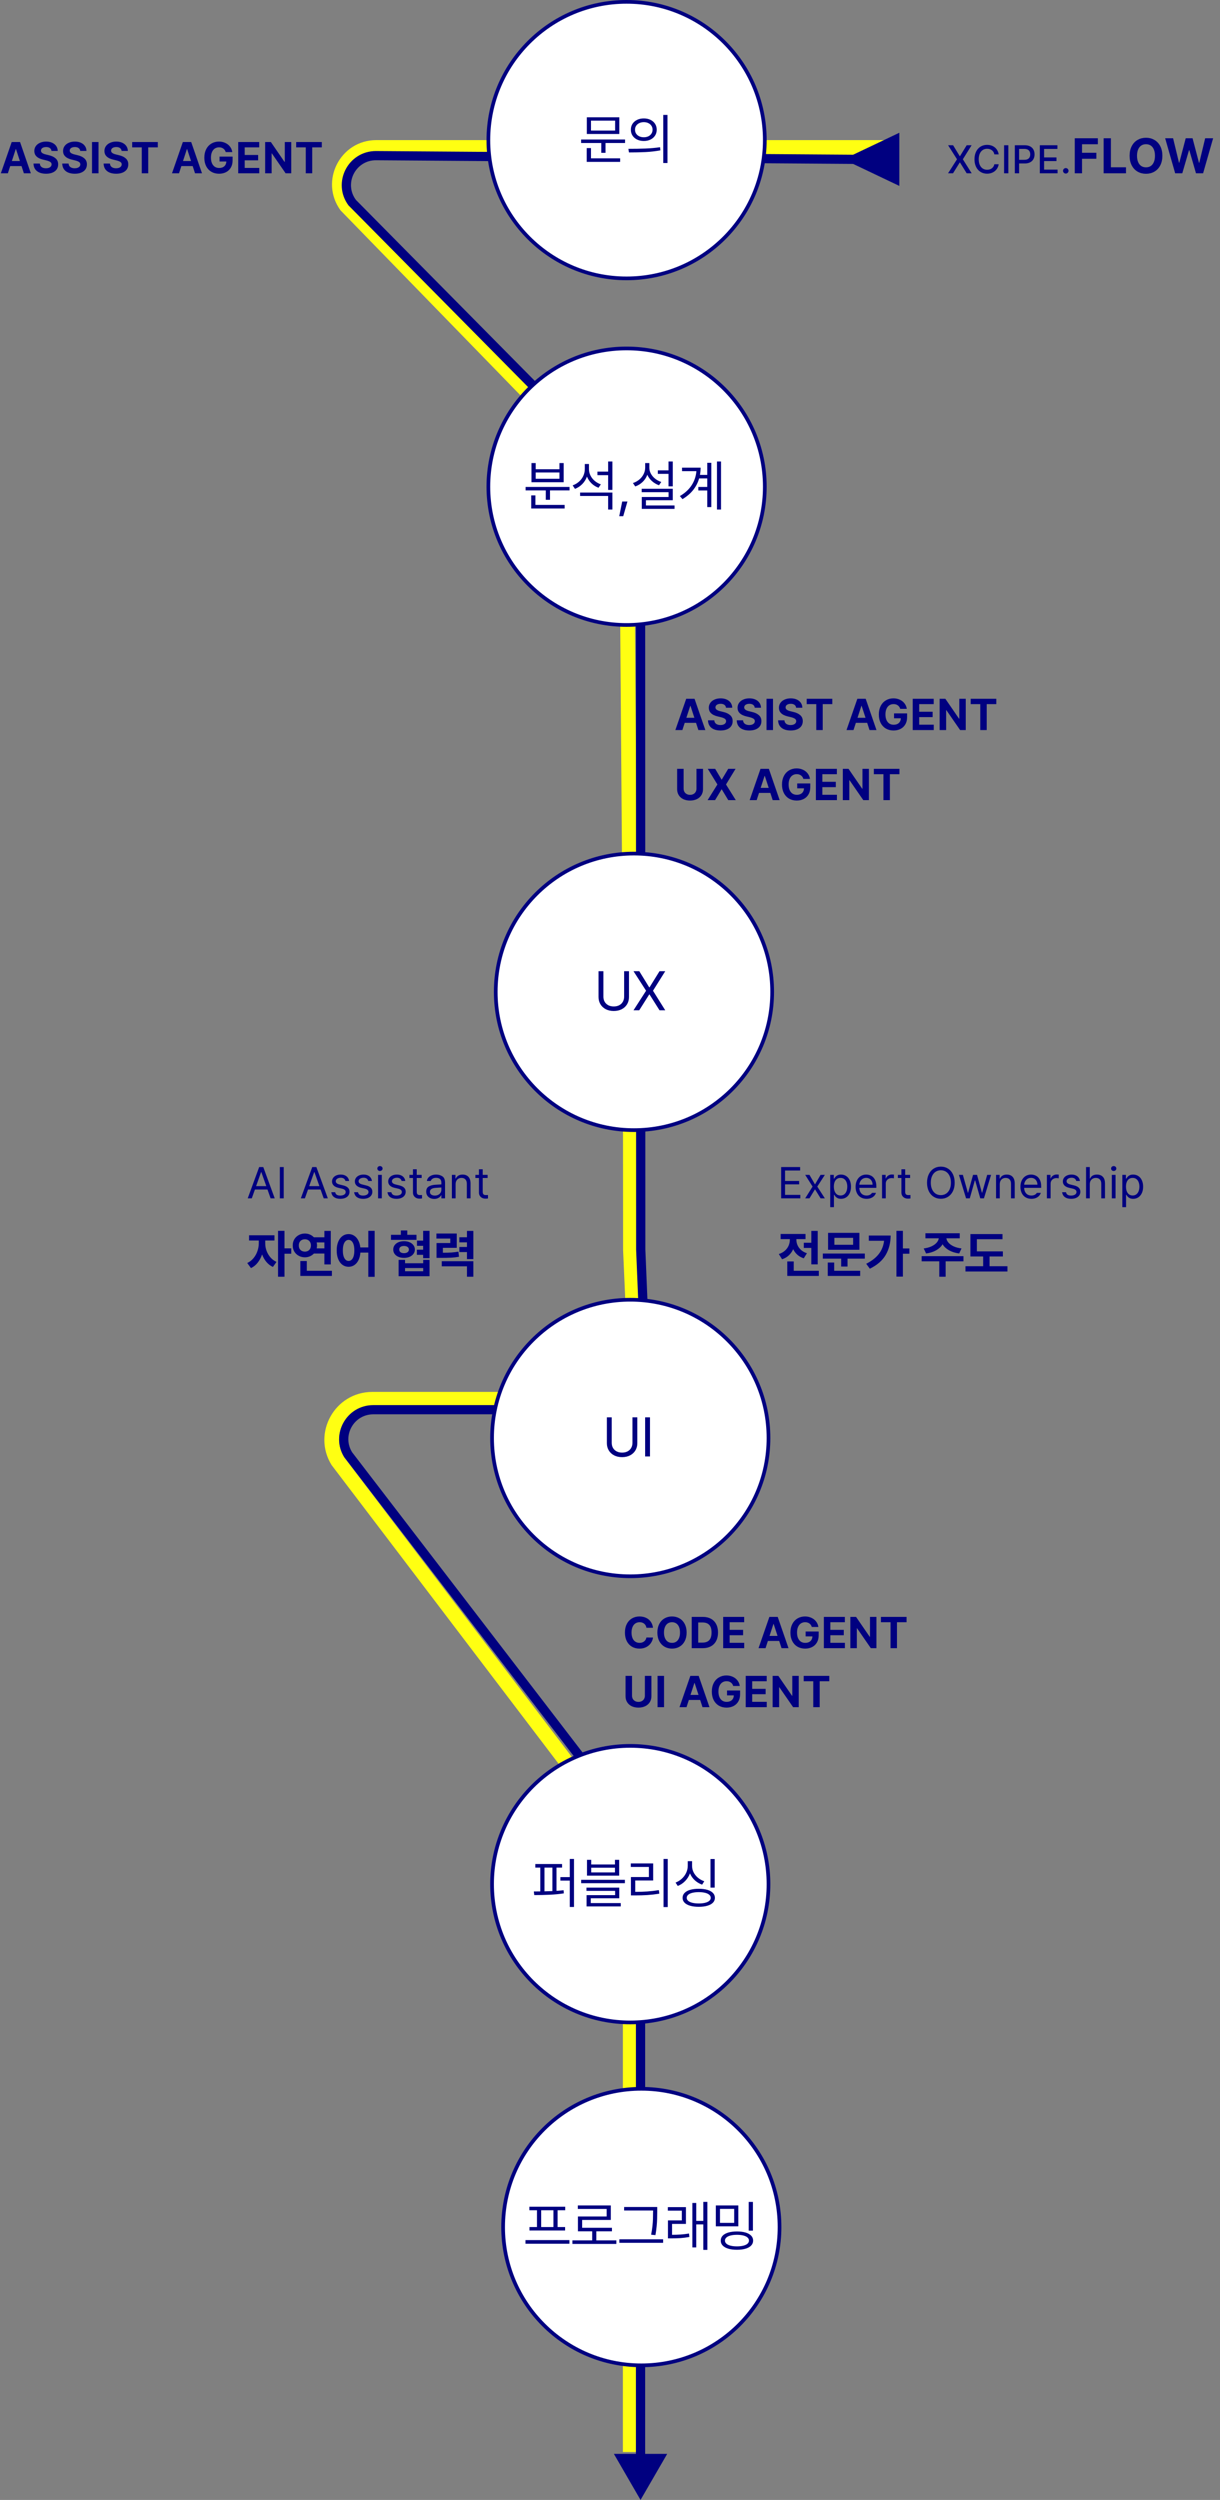
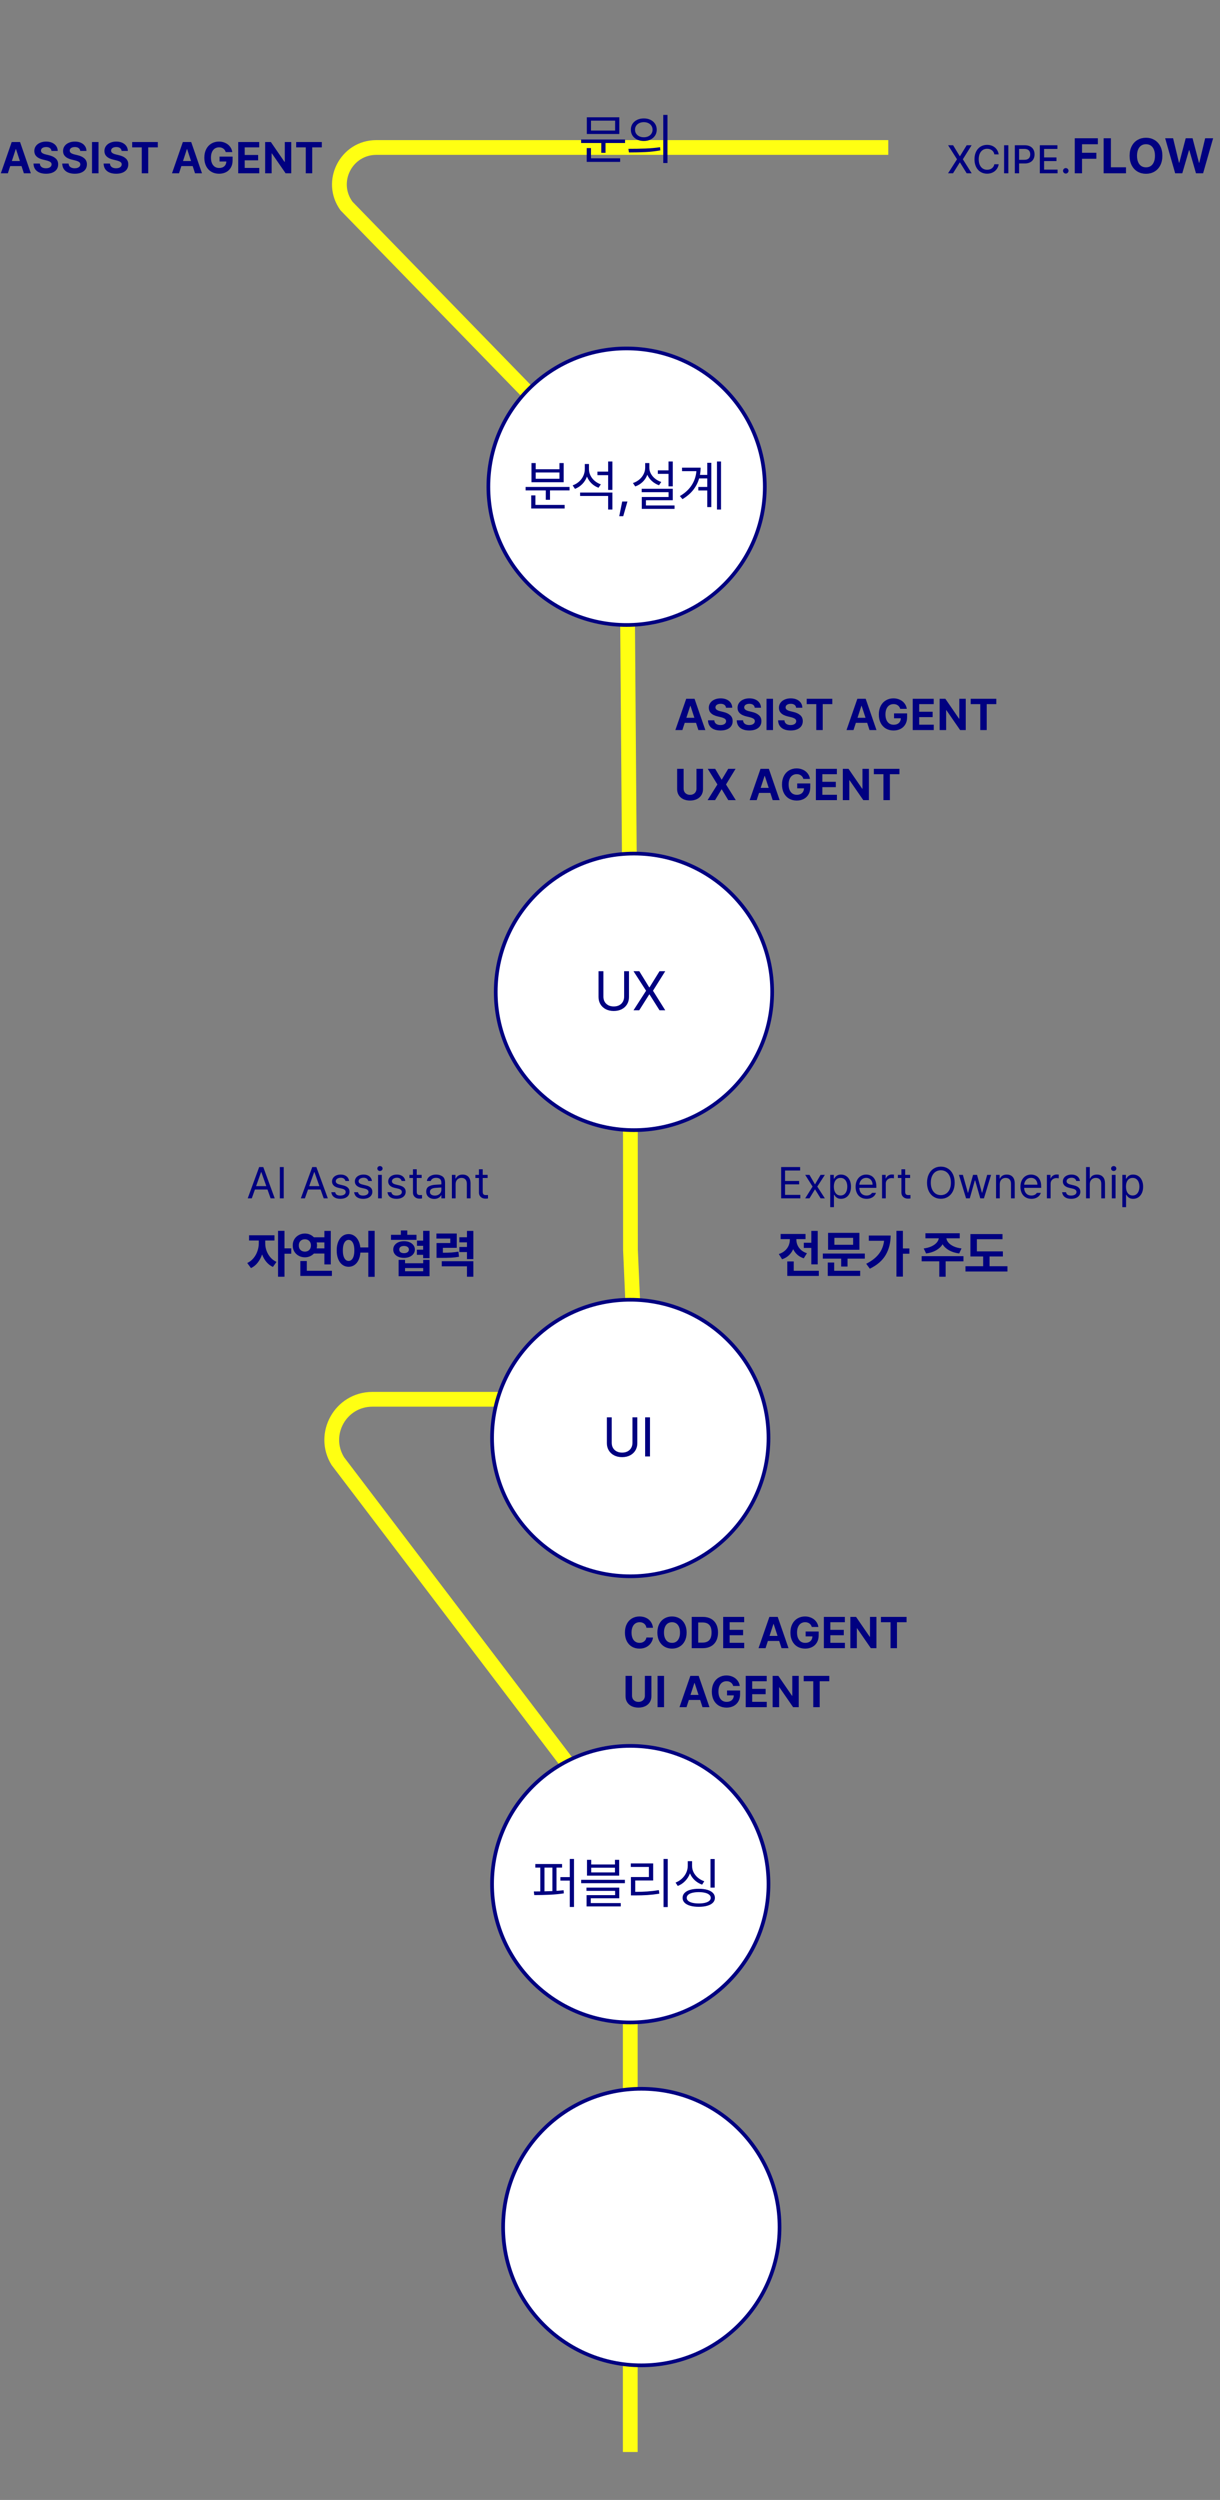
<svg xmlns="http://www.w3.org/2000/svg" width="331" height="678" viewBox="0 0 331 678" fill="none">
  <rect x="0" y="0" width="331" height="678" fill="#808080" stroke="none" />
  <path d="M102.099 38C92.3 38 86.632 49.109 92.383 57.043L166.886 133.612C167.615 134.618 168.014 135.826 168.028 137.068L168.999 265.316L169.053 339.045L169.055 339.088L170.472 371.235C170.623 374.649 167.895 377.5 164.478 377.5L101.021 377.5C90.843 377.5 84.612 388.668 89.959 397.329L168.105 500.119C168.69 501.066 168.999 502.157 168.999 503.271L168.999 665L172.999 665L172.999 503.271C172.999 501.415 172.483 499.596 171.508 498.018L93.363 395.228C89.661 389.231 93.974 381.5 101.021 381.5L164.478 381.5C170.174 381.5 174.719 376.75 174.468 371.06L173.052 338.955L172.999 265.272L172.027 137.023C172.004 134.953 171.34 132.941 170.124 131.265L95.623 54.695C91.788 49.406 95.567 42 102.099 42L240.999 42L240.999 38L102.099 38Z" fill="#FFFF12" />
-   <path d="M102.002 40.962C94.387 40.962 90.02 49.609 94.555 55.708L171.202 133.221C172.066 134.383 172.533 135.791 172.533 137.238L172.587 338.887L172.588 338.913L174.035 374.053C174.193 377.883 171.121 381.075 167.276 381.075L101.284 381.075C94.019 381.075 89.578 389.029 93.405 395.186L171.518 496.912C172.182 497.979 172.533 499.21 172.533 500.466L172.533 665.511L166.554 665.511L173.786 678L181.018 665.511L175.039 665.511L175.039 500.466C175.039 498.745 174.557 497.059 173.648 495.597L95.535 393.87C92.742 389.378 95.983 383.573 101.284 383.573L167.276 383.573C172.545 383.573 176.755 379.2 176.539 373.951L175.091 338.834L175.039 137.238C175.039 135.255 174.4 133.325 173.215 131.733L96.568 54.221C93.259 49.77 96.445 43.459 102.002 43.459L231.473 44.459L244 50.421L244 36L231.473 41.962L102.002 40.962Z" fill="#000080" />
-   <circle cx="170" cy="38" r="37.5" fill="white" stroke="#000080" />
  <path d="M169.585 38.781H164.282V41.447H163.14V38.781H157.661V37.829H169.585V38.781ZM168.032 36.335H159.214V31.809H168.032V36.335ZM160.342 35.412H166.89V32.717H160.342V35.412ZM168.252 43.908H159.185V40.158H160.342V42.941H168.252V43.908ZM174.678 32.116C175.356 32.116 175.959 32.246 176.487 32.504C177.019 32.763 177.434 33.124 177.732 33.588C178.03 34.052 178.179 34.582 178.179 35.178C178.179 35.773 178.03 36.303 177.732 36.767C177.434 37.231 177.019 37.592 176.487 37.851C175.959 38.11 175.356 38.239 174.678 38.239C173.999 38.239 173.391 38.11 172.854 37.851C172.322 37.592 171.904 37.231 171.601 36.767C171.304 36.303 171.157 35.773 171.162 35.178C171.157 34.582 171.304 34.052 171.601 33.588C171.904 33.124 172.322 32.763 172.854 32.504C173.391 32.246 173.999 32.116 174.678 32.116ZM174.678 33.127C174.219 33.127 173.806 33.215 173.44 33.391C173.078 33.562 172.795 33.803 172.59 34.116C172.385 34.423 172.285 34.777 172.29 35.178C172.285 35.578 172.385 35.935 172.59 36.247C172.795 36.555 173.078 36.796 173.44 36.972C173.806 37.143 174.219 37.228 174.678 37.228C175.132 37.228 175.539 37.143 175.901 36.972C176.262 36.796 176.543 36.555 176.743 36.247C176.948 35.935 177.051 35.578 177.051 35.178C177.051 34.777 176.948 34.423 176.743 34.116C176.543 33.803 176.262 33.562 175.901 33.391C175.539 33.215 175.132 33.127 174.678 33.127ZM181.094 44.216H179.951V31.164H181.094V44.216ZM170.488 40.363C172.178 40.363 173.713 40.336 175.095 40.283C176.482 40.229 177.812 40.109 179.087 39.924L179.175 40.773C177.866 41.018 176.531 41.174 175.168 41.242C173.811 41.31 172.304 41.345 170.649 41.345L170.488 40.363Z" fill="#000080" />
  <circle cx="170" cy="132" r="37.5" fill="white" stroke="#000080" />
  <path d="M154.525 133.001H149.222V135.55H148.08V133.001H142.601V132.063H154.525V133.001ZM153.192 137.908H144.125V134.349H145.267V136.941H153.192V137.908ZM145.341 127.259H151.786V125.589H152.929V130.789H144.198V125.589H145.341V127.259ZM151.786 129.852V128.138H145.341V129.852H151.786ZM159.793 127.259C159.793 127.85 159.93 128.421 160.204 128.973C160.477 129.52 160.858 130 161.346 130.416C161.834 130.831 162.391 131.146 163.016 131.36L162.386 132.283C161.663 132.02 161.029 131.624 160.482 131.097C159.94 130.564 159.53 129.949 159.251 129.251C158.978 130.018 158.558 130.691 157.992 131.272C157.43 131.849 156.766 132.288 155.999 132.591L155.37 131.639C156.024 131.404 156.598 131.067 157.091 130.628C157.589 130.188 157.975 129.676 158.248 129.09C158.521 128.499 158.661 127.874 158.665 127.215V125.838H159.793V127.259ZM166.151 138.187H164.994V134.51H157.391V133.587H166.151V138.187ZM166.151 132.869H164.994V128.87H162.093V127.903H164.994V125.164H166.151V132.869ZM169.09 140.003H168.006L168.812 136.019H170.232L169.09 140.003ZM182.532 131.902H181.375V128.519H178.474V127.566H181.375V125.164H182.532V131.902ZM182.532 135.667H175.252V137.088H183.015V138.011H174.124V134.788H181.389V133.484H174.094V132.562H182.532V135.667ZM176.174 126.819C176.17 127.381 176.304 127.92 176.577 128.438C176.851 128.956 177.234 129.412 177.727 129.808C178.22 130.203 178.782 130.506 179.412 130.716L178.796 131.609C178.074 131.351 177.437 130.975 176.885 130.481C176.333 129.988 175.913 129.415 175.625 128.76C175.352 129.498 174.932 130.142 174.365 130.694C173.799 131.241 173.128 131.653 172.351 131.932L171.721 131.009C172.371 130.794 172.944 130.479 173.442 130.064C173.945 129.644 174.336 129.156 174.614 128.599C174.898 128.038 175.042 127.444 175.046 126.819V125.589H176.174V126.819ZM195.622 138.187H194.524V125.164H195.622V138.187ZM192.986 137.527H191.887V133.016H189.47V132.063H191.887V129.749H189.682C189.36 130.887 188.825 131.929 188.078 132.876C187.331 133.824 186.36 134.656 185.163 135.374L184.46 134.539C185.852 133.719 186.916 132.737 187.654 131.595C188.396 130.447 188.825 129.178 188.943 127.786H185.046V126.834H190.085C190.085 127.503 190.027 128.157 189.909 128.797H191.887V125.516H192.986V137.527Z" fill="#000080" />
  <circle cx="172" cy="269" r="37.5" fill="white" stroke="#000080" />
  <path d="M170.651 263.395V270.411C170.651 271.134 170.48 271.783 170.138 272.359C169.797 272.931 169.313 273.38 168.688 273.707C168.063 274.029 167.341 274.19 166.52 274.19C165.7 274.19 164.977 274.029 164.352 273.707C163.727 273.38 163.244 272.931 162.902 272.359C162.56 271.783 162.389 271.134 162.389 270.411V263.395H163.708V270.309C163.708 270.821 163.82 271.278 164.045 271.678C164.274 272.079 164.601 272.394 165.026 272.623C165.451 272.848 165.949 272.96 166.52 272.96C167.096 272.96 167.594 272.848 168.014 272.623C168.439 272.394 168.764 272.079 168.988 271.678C169.218 271.278 169.333 270.821 169.333 270.309V263.395H170.651ZM176.139 267.774H176.227L178.937 263.395H180.49L177.164 268.697L180.49 274H178.937L176.227 269.708H176.139L173.429 274H171.876L175.289 268.697L171.876 263.395H173.444L176.139 267.774Z" fill="#000080" />
  <circle cx="171" cy="390" r="37.5" fill="white" stroke="#000080" />
  <path d="M172.912 384.395V391.411C172.912 392.134 172.741 392.783 172.4 393.359C172.058 393.931 171.574 394.38 170.949 394.707C170.324 395.029 169.602 395.19 168.781 395.19C167.961 395.19 167.238 395.029 166.613 394.707C165.988 394.38 165.505 393.931 165.163 393.359C164.821 392.783 164.651 392.134 164.651 391.411V384.395H165.969V391.309C165.969 391.821 166.081 392.278 166.306 392.678C166.535 393.079 166.863 393.394 167.287 393.623C167.712 393.848 168.21 393.96 168.781 393.96C169.358 393.96 169.856 393.848 170.276 393.623C170.7 393.394 171.025 393.079 171.25 392.678C171.479 392.278 171.594 391.821 171.594 391.309V384.395H172.912ZM176.349 395H175.031V384.395H176.349V395Z" fill="#000080" />
  <circle cx="171" cy="511" r="37.5" fill="white" stroke="#000080" />
  <path d="M152.496 506.508H150.987V512.814C151.597 512.775 152.237 512.719 152.906 512.646L152.979 513.495C151.783 513.681 150.508 513.805 149.156 513.869C147.803 513.932 146.402 513.964 144.952 513.964L144.835 512.982C145.176 512.982 145.762 512.978 146.592 512.968V506.508H145.245V505.541H152.496V506.508ZM155.733 517.187H154.59V510.038H152.042V509.086H154.59V504.164H155.733V517.187ZM147.72 512.946C148.516 512.931 149.234 512.907 149.874 512.873V506.508H147.72V512.946ZM160.401 505.658H166.846V504.398H167.988V508.69H159.258V504.398H160.401V505.658ZM166.846 507.812V506.537H160.401V507.812H166.846ZM169.541 510.741H157.676V509.818H169.541V510.741ZM168.018 514.828H160.283V516.132H168.413V517.04H159.141V513.979H166.89V512.821H159.112V511.942H168.018V514.828ZM181.167 517.216H180.024V504.164H181.167V517.216ZM177.212 510.009H172.348V513.085C173.515 513.085 174.599 513.051 175.6 512.982C176.606 512.914 177.661 512.792 178.764 512.616L178.882 513.583C177.754 513.764 176.675 513.888 175.644 513.957C174.614 514.02 173.486 514.052 172.261 514.052H171.177V509.071H176.054V506.332H171.147V505.38H177.212V510.009ZM193.906 511.942H192.763V504.179H193.906V511.942ZM189.584 512.25C190.483 512.25 191.262 512.348 191.921 512.543C192.58 512.738 193.085 513.021 193.437 513.393C193.788 513.759 193.964 514.198 193.964 514.711C193.964 515.219 193.788 515.653 193.437 516.015C193.085 516.381 192.58 516.659 191.921 516.85C191.262 517.045 190.483 517.143 189.584 517.143C188.681 517.143 187.897 517.045 187.233 516.85C186.574 516.659 186.069 516.381 185.717 516.015C185.366 515.653 185.19 515.219 185.19 514.711C185.19 514.198 185.366 513.759 185.717 513.393C186.069 513.021 186.574 512.738 187.233 512.543C187.897 512.348 188.681 512.25 189.584 512.25ZM189.584 513.158C188.911 513.163 188.327 513.227 187.834 513.349C187.346 513.471 186.97 513.649 186.706 513.883C186.447 514.113 186.318 514.389 186.318 514.711C186.318 515.023 186.45 515.294 186.713 515.524C186.977 515.753 187.353 515.929 187.841 516.051C188.334 516.173 188.915 516.234 189.584 516.234C190.248 516.234 190.825 516.173 191.313 516.051C191.801 515.929 192.177 515.753 192.441 515.524C192.704 515.294 192.836 515.023 192.836 514.711C192.836 514.389 192.704 514.113 192.441 513.883C192.182 513.649 191.808 513.471 191.32 513.349C190.832 513.227 190.253 513.163 189.584 513.158ZM187.768 506.024C187.763 506.64 187.9 507.226 188.178 507.782C188.461 508.339 188.854 508.83 189.357 509.254C189.86 509.674 190.434 509.994 191.079 510.214L190.493 511.137C189.731 510.863 189.064 510.463 188.493 509.936C187.922 509.403 187.49 508.781 187.197 508.068C186.913 508.849 186.481 509.54 185.9 510.141C185.324 510.736 184.653 511.186 183.886 511.488L183.286 510.565C183.93 510.321 184.501 509.97 184.999 509.511C185.502 509.047 185.893 508.515 186.171 507.914C186.454 507.309 186.596 506.679 186.596 506.024V504.765H187.768V506.024Z" fill="#000080" />
  <circle cx="174" cy="604" r="37.5" fill="white" stroke="#000080" />
-   <path d="M154.492 608.517H142.568V607.535H154.492V608.517ZM153.349 599.435H151.283V603.99H153.32V604.928H143.652V603.99H145.688V599.435H143.622V598.482H153.349V599.435ZM150.156 603.99V599.435H146.83V603.99H150.156ZM167.23 608.575H155.307V607.608H160.668V605.147H156.801V601.134H164.594V599.083H156.771V598.131H165.722V602.071H157.943V604.195H166.029V605.147H161.796V607.608H167.23V608.575ZM178.314 599.859C178.314 600.606 178.304 601.258 178.285 601.815C178.27 602.372 178.229 603.021 178.16 603.763C178.092 604.505 177.982 605.313 177.831 606.188L176.659 606.07C176.82 605.245 176.939 604.469 177.018 603.741C177.096 603.009 177.142 602.364 177.157 601.808C177.176 601.246 177.186 600.597 177.186 599.859V599.508H169.334V598.556H178.314V599.859ZM179.911 608.268H168.045V607.315H179.911V608.268ZM186.102 603.141H182.337V606.1C183.167 606.095 183.943 606.068 184.666 606.019C185.389 605.97 186.146 605.88 186.937 605.748L187.039 606.686C186.185 606.837 185.374 606.939 184.608 606.993C183.841 607.042 182.996 607.066 182.073 607.066H181.224V602.188H184.988V599.552H181.194V598.585H186.102V603.141ZM191.917 610.187H190.818V603.272H188.9V609.513H187.845V597.457H188.9V602.32H190.818V597.164H191.917V610.187ZM200.32 603.8H194.212V598.131H200.32V603.8ZM195.34 602.862H199.192V599.068H195.34V602.862ZM204.275 604.972H203.133V597.179H204.275V604.972ZM199.954 605.191C200.852 605.191 201.629 605.289 202.283 605.484C202.942 605.68 203.447 605.963 203.799 606.334C204.155 606.705 204.334 607.149 204.334 607.667C204.334 608.189 204.155 608.636 203.799 609.007C203.447 609.383 202.942 609.669 202.283 609.864C201.629 610.06 200.852 610.157 199.954 610.157C199.046 610.157 198.259 610.06 197.595 609.864C196.936 609.669 196.428 609.383 196.072 609.007C195.72 608.636 195.545 608.189 195.545 607.667C195.545 607.149 195.72 606.705 196.072 606.334C196.428 605.963 196.939 605.68 197.603 605.484C198.267 605.289 199.05 605.191 199.954 605.191ZM199.954 606.1C199.285 606.1 198.704 606.163 198.211 606.29C197.722 606.412 197.346 606.593 197.083 606.832C196.819 607.066 196.687 607.345 196.687 607.667C196.687 607.989 196.819 608.27 197.083 608.509C197.346 608.744 197.722 608.922 198.211 609.044C198.704 609.171 199.285 609.234 199.954 609.234C200.613 609.234 201.187 609.171 201.675 609.044C202.168 608.922 202.547 608.744 202.81 608.509C203.074 608.27 203.206 607.989 203.206 607.667C203.206 607.345 203.074 607.066 202.81 606.832C202.547 606.593 202.168 606.412 201.675 606.29C201.187 606.163 200.613 606.1 199.954 606.1Z" fill="#000080" />
  <path d="M258.586 39.394L260.393 42.356H260.456L262.274 39.394H263.608L261.234 43.197L263.629 47H262.274L260.456 44.069H260.393L258.565 47H257.221L259.647 43.197L257.231 39.394H258.586ZM269.79 41.873C269.607 40.891 268.792 40.345 267.826 40.35C266.513 40.345 265.541 41.353 265.536 43.197C265.541 45.051 266.518 46.049 267.826 46.044C268.782 46.049 269.591 45.514 269.79 44.542L270.957 44.552C270.715 46.054 269.491 47.105 267.815 47.105C265.835 47.105 264.391 45.629 264.391 43.197C264.391 40.765 265.846 39.289 267.815 39.289C269.423 39.289 270.699 40.24 270.957 41.873H269.79ZM273.577 39.394V47H272.422V39.394H273.577ZM275.337 47V39.394H278.047C279.818 39.394 280.684 40.455 280.684 41.863C280.684 43.265 279.812 44.332 278.047 44.332H276.493V47H275.337ZM276.493 43.344H277.932C279.051 43.349 279.518 42.719 279.518 41.863C279.518 41.001 279.051 40.387 277.932 40.381H276.493V43.344ZM282.118 47V39.394H286.888V40.392H283.274V42.693H286.636V43.68H283.274V46.002H286.93V47H282.118ZM289.162 47.074C288.752 47.068 288.411 46.737 288.416 46.328C288.411 45.918 288.752 45.582 289.162 45.582C289.566 45.582 289.903 45.918 289.908 46.328C289.903 46.737 289.566 47.068 289.162 47.074ZM291.596 37.492H297.86V39.121H293.566V41.432H297.453V43.06H293.566V47H291.596V37.492ZM299.429 37.492H301.399V45.372H305.496V47H299.429V37.492ZM315.365 42.246C315.365 43.253 315.172 44.126 314.787 44.866C314.402 45.601 313.872 46.164 313.198 46.553C312.528 46.939 311.771 47.131 310.926 47.131C310.077 47.131 309.315 46.937 308.641 46.547C307.967 46.157 307.438 45.595 307.052 44.859C306.667 44.12 306.475 43.249 306.475 42.246C306.475 41.239 306.667 40.368 307.052 39.633C307.438 38.893 307.967 38.331 308.641 37.945C309.315 37.556 310.077 37.361 310.926 37.361C311.771 37.361 312.528 37.556 313.198 37.945C313.872 38.331 314.402 38.893 314.787 39.633C315.172 40.368 315.365 41.239 315.365 42.246ZM313.356 42.246C313.356 41.577 313.255 41.007 313.054 40.539C312.857 40.071 312.577 39.716 312.213 39.475C311.85 39.23 311.421 39.108 310.926 39.108C310.432 39.108 310.001 39.23 309.633 39.475C309.269 39.716 308.987 40.073 308.786 40.546C308.584 41.014 308.484 41.581 308.484 42.246C308.484 42.912 308.584 43.481 308.786 43.953C308.987 44.422 309.269 44.779 309.633 45.024C310.001 45.264 310.432 45.385 310.926 45.385C311.421 45.385 311.85 45.264 312.213 45.024C312.577 44.779 312.857 44.422 313.054 43.953C313.255 43.485 313.356 42.916 313.356 42.246ZM316.12 37.492H318.273L319.876 44.137H319.954L321.701 37.492H323.553L325.299 44.15H325.378L326.98 37.492H329.134L326.415 47H324.485L322.673 40.723H322.594L320.769 47H318.838L316.12 37.492Z" fill="#000080" />
  <path d="M190.734 208.516V214.023C190.734 214.637 190.588 215.178 190.295 215.646C190.002 216.115 189.59 216.479 189.059 216.736C188.527 216.99 187.914 217.117 187.219 217.117C186.523 217.117 185.91 216.99 185.379 216.736C184.852 216.479 184.441 216.115 184.148 215.646C183.859 215.178 183.715 214.637 183.715 214.023V208.516H185.473V213.883C185.473 214.207 185.545 214.498 185.689 214.756C185.834 215.01 186.039 215.209 186.305 215.354C186.57 215.498 186.875 215.57 187.219 215.57C187.566 215.57 187.873 215.498 188.139 215.354C188.404 215.209 188.607 215.01 188.748 214.756C188.893 214.498 188.965 214.207 188.965 213.883V208.516H190.734ZM195.767 211.434H195.826L197.572 208.516H199.564L196.974 212.758L199.623 217H197.584L195.826 214.082H195.767L194.01 217H191.982L194.642 212.758L192.029 208.516H194.033L195.767 211.434ZM203.396 217L206.337 208.516H208.599L211.529 217H209.642L209.003 215.043H205.933L205.294 217H203.396ZM208.558 213.672L207.497 210.426H207.439L206.378 213.672H208.558ZM217.968 211.246C217.851 210.844 217.634 210.529 217.317 210.303C217.005 210.072 216.62 209.957 216.163 209.957C215.726 209.957 215.341 210.066 215.009 210.285C214.677 210.504 214.419 210.824 214.235 211.246C214.052 211.664 213.96 212.164 213.96 212.746C213.96 213.336 214.05 213.842 214.23 214.264C214.413 214.686 214.671 215.008 215.003 215.23C215.335 215.449 215.726 215.559 216.175 215.559C216.573 215.559 216.917 215.488 217.206 215.348C217.499 215.203 217.724 214.998 217.88 214.732C218.04 214.467 218.124 214.156 218.132 213.801H216.292V212.477H219.831V213.531C219.831 214.262 219.675 214.898 219.362 215.441C219.054 215.98 218.622 216.395 218.067 216.684C217.513 216.973 216.878 217.117 216.163 217.117C215.374 217.117 214.677 216.941 214.071 216.59C213.47 216.234 213.001 215.73 212.665 215.078C212.333 214.422 212.167 213.652 212.167 212.77C212.167 211.875 212.339 211.098 212.683 210.438C213.026 209.777 213.499 209.273 214.101 208.926C214.702 208.574 215.378 208.398 216.128 208.398C216.757 208.398 217.331 208.52 217.851 208.762C218.374 209 218.802 209.336 219.134 209.77C219.466 210.199 219.671 210.691 219.749 211.246H217.968ZM221.36 208.516H227.055V209.969H223.118V212.031H226.763V213.484H223.118V215.547H227.067V217H221.36V208.516ZM235.745 217H234.221L230.495 211.609H230.424V217H228.667V208.516H230.213L233.917 213.906H233.999V208.516H235.745V217ZM237.086 208.516H244.035V209.969H241.434V217H239.688V209.969H237.086V208.516Z" fill="#000080" />
  <path d="M183.234 198L186.176 189.516H188.438L191.367 198H189.48L188.842 196.043H185.771L185.133 198H183.234ZM188.396 194.672L187.336 191.426H187.277L186.217 194.672H188.396ZM196.974 191.941C196.939 191.605 196.793 191.344 196.535 191.156C196.277 190.969 195.935 190.875 195.51 190.875C195.217 190.875 194.965 190.918 194.754 191.004C194.547 191.086 194.388 191.201 194.279 191.35C194.17 191.498 194.115 191.668 194.115 191.859C194.115 192.133 194.238 192.352 194.484 192.516C194.73 192.68 195.06 192.809 195.474 192.902L196.236 193.09C197.021 193.266 197.64 193.557 198.094 193.963C198.551 194.365 198.779 194.902 198.779 195.574C198.779 196.094 198.648 196.545 198.386 196.928C198.125 197.307 197.748 197.6 197.256 197.807C196.763 198.014 196.177 198.117 195.498 198.117C194.81 198.117 194.213 198.012 193.705 197.801C193.201 197.59 192.808 197.279 192.527 196.869C192.25 196.455 192.103 195.949 192.088 195.352H193.799C193.826 195.77 193.99 196.09 194.291 196.312C194.595 196.531 194.99 196.641 195.474 196.641C195.779 196.641 196.047 196.596 196.277 196.506C196.508 196.416 196.685 196.291 196.81 196.131C196.935 195.971 196.998 195.785 196.998 195.574C196.998 195.301 196.879 195.084 196.64 194.924C196.406 194.764 196.041 194.621 195.545 194.496L194.619 194.273C193.08 193.895 192.31 193.125 192.31 191.965C192.31 191.457 192.447 191.01 192.72 190.623C192.998 190.232 193.381 189.932 193.869 189.721C194.357 189.506 194.908 189.398 195.521 189.398C196.138 189.398 196.683 189.506 197.156 189.721C197.629 189.936 197.996 190.236 198.258 190.623C198.519 191.006 198.654 191.445 198.662 191.941H196.974ZM204.773 191.941C204.738 191.605 204.591 191.344 204.334 191.156C204.076 190.969 203.734 190.875 203.308 190.875C203.015 190.875 202.763 190.918 202.552 191.004C202.345 191.086 202.187 191.201 202.078 191.35C201.968 191.498 201.914 191.668 201.914 191.859C201.914 192.133 202.037 192.352 202.283 192.516C202.529 192.68 202.859 192.809 203.273 192.902L204.035 193.09C204.82 193.266 205.439 193.557 205.892 193.963C206.349 194.365 206.578 194.902 206.578 195.574C206.578 196.094 206.447 196.545 206.185 196.928C205.923 197.307 205.546 197.6 205.054 197.807C204.562 198.014 203.976 198.117 203.296 198.117C202.609 198.117 202.011 198.012 201.503 197.801C201 197.59 200.607 197.279 200.326 196.869C200.048 196.455 199.902 195.949 199.886 195.352H201.597C201.625 195.77 201.789 196.09 202.089 196.312C202.394 196.531 202.789 196.641 203.273 196.641C203.578 196.641 203.845 196.596 204.076 196.506C204.306 196.416 204.484 196.291 204.609 196.131C204.734 195.971 204.796 195.785 204.796 195.574C204.796 195.301 204.677 195.084 204.439 194.924C204.205 194.764 203.839 194.621 203.343 194.496L202.417 194.273C200.878 193.895 200.109 193.125 200.109 191.965C200.109 191.457 200.246 191.01 200.519 190.623C200.796 190.232 201.179 189.932 201.667 189.721C202.156 189.506 202.707 189.398 203.32 189.398C203.937 189.398 204.482 189.506 204.955 189.721C205.427 189.936 205.794 190.236 206.056 190.623C206.318 191.006 206.453 191.445 206.46 191.941H204.773ZM209.724 198H207.966V189.516H209.724V198ZM215.999 191.941C215.964 191.605 215.817 191.344 215.56 191.156C215.302 190.969 214.96 190.875 214.534 190.875C214.241 190.875 213.989 190.918 213.778 191.004C213.571 191.086 213.413 191.201 213.304 191.35C213.194 191.498 213.14 191.668 213.14 191.859C213.14 192.133 213.263 192.352 213.509 192.516C213.755 192.68 214.085 192.809 214.499 192.902L215.261 193.09C216.046 193.266 216.665 193.557 217.118 193.963C217.575 194.365 217.804 194.902 217.804 195.574C217.804 196.094 217.673 196.545 217.411 196.928C217.149 197.307 216.772 197.6 216.28 197.807C215.788 198.014 215.202 198.117 214.522 198.117C213.835 198.117 213.237 198.012 212.73 197.801C212.226 197.59 211.833 197.279 211.552 196.869C211.274 196.455 211.128 195.949 211.112 195.352H212.823C212.851 195.77 213.015 196.09 213.315 196.312C213.62 196.531 214.015 196.641 214.499 196.641C214.804 196.641 215.071 196.596 215.302 196.506C215.532 196.416 215.71 196.291 215.835 196.131C215.96 195.971 216.022 195.785 216.022 195.574C216.022 195.301 215.903 195.084 215.665 194.924C215.431 194.764 215.065 194.621 214.569 194.496L213.644 194.273C212.105 193.895 211.335 193.125 211.335 191.965C211.335 191.457 211.472 191.01 211.745 190.623C212.022 190.232 212.405 189.932 212.894 189.721C213.382 189.506 213.933 189.398 214.546 189.398C215.163 189.398 215.708 189.506 216.181 189.721C216.653 189.936 217.021 190.236 217.282 190.623C217.544 191.006 217.679 191.445 217.687 191.941H215.999ZM218.864 189.516H225.813V190.969H223.212V198H221.466V190.969H218.864V189.516ZM229.668 198L232.61 189.516H234.871L237.801 198H235.914L235.276 196.043H232.205L231.567 198H229.668ZM234.83 194.672L233.77 191.426H233.711L232.651 194.672H234.83ZM244.24 192.246C244.123 191.844 243.906 191.529 243.59 191.303C243.277 191.072 242.893 190.957 242.436 190.957C241.998 190.957 241.613 191.066 241.281 191.285C240.949 191.504 240.691 191.824 240.508 192.246C240.324 192.664 240.232 193.164 240.232 193.746C240.232 194.336 240.322 194.842 240.502 195.264C240.686 195.686 240.943 196.008 241.275 196.23C241.607 196.449 241.998 196.559 242.447 196.559C242.846 196.559 243.19 196.488 243.479 196.348C243.772 196.203 243.996 195.998 244.152 195.732C244.313 195.467 244.397 195.156 244.404 194.801H242.565V193.477H246.104V194.531C246.104 195.262 245.947 195.898 245.635 196.441C245.326 196.98 244.895 197.395 244.34 197.684C243.785 197.973 243.15 198.117 242.436 198.117C241.647 198.117 240.949 197.941 240.344 197.59C239.742 197.234 239.274 196.73 238.938 196.078C238.606 195.422 238.44 194.652 238.44 193.77C238.44 192.875 238.611 192.098 238.955 191.438C239.299 190.777 239.772 190.273 240.373 189.926C240.975 189.574 241.65 189.398 242.4 189.398C243.029 189.398 243.604 189.52 244.123 189.762C244.647 190 245.074 190.336 245.406 190.77C245.738 191.199 245.943 191.691 246.022 192.246H244.24ZM247.633 189.516H253.328V190.969H249.39V193.031H253.035V194.484H249.39V196.547H253.34V198H247.633V189.516ZM262.017 198H260.494L256.767 192.609H256.697V198H254.939V189.516H256.486L260.189 194.906H260.271V189.516H262.017V198ZM263.359 189.516H270.308V190.969H267.706V198H265.96V190.969H263.359V189.516Z" fill="#000080" />
  <path d="M0.234 47L3.176 38.516H5.438L8.367 47H6.48L5.842 45.043H2.771L2.133 47H0.234ZM5.396 43.672L4.336 40.426H4.277L3.217 43.672H5.396ZM13.974 40.941C13.939 40.605 13.793 40.344 13.535 40.156C13.277 39.969 12.935 39.875 12.509 39.875C12.217 39.875 11.965 39.918 11.754 40.004C11.547 40.086 11.388 40.201 11.279 40.35C11.17 40.498 11.115 40.668 11.115 40.859C11.115 41.133 11.238 41.352 11.484 41.516C11.73 41.68 12.06 41.809 12.474 41.902L13.236 42.09C14.021 42.266 14.64 42.557 15.094 42.963C15.55 43.365 15.779 43.902 15.779 44.574C15.779 45.094 15.648 45.545 15.386 45.928C15.125 46.307 14.748 46.6 14.256 46.807C13.763 47.014 13.178 47.117 12.498 47.117C11.81 47.117 11.213 47.012 10.705 46.801C10.201 46.59 9.808 46.279 9.527 45.869C9.25 45.455 9.103 44.949 9.088 44.352H10.799C10.826 44.77 10.99 45.09 11.291 45.312C11.595 45.531 11.99 45.641 12.474 45.641C12.779 45.641 13.047 45.596 13.277 45.506C13.508 45.416 13.685 45.291 13.81 45.131C13.935 44.971 13.998 44.785 13.998 44.574C13.998 44.301 13.879 44.084 13.64 43.924C13.406 43.764 13.041 43.621 12.545 43.496L11.619 43.273C10.08 42.895 9.31 42.125 9.31 40.965C9.31 40.457 9.447 40.01 9.72 39.623C9.998 39.232 10.381 38.932 10.869 38.721C11.357 38.506 11.908 38.398 12.521 38.398C13.138 38.398 13.683 38.506 14.156 38.721C14.629 38.935 14.996 39.236 15.258 39.623C15.519 40.006 15.654 40.445 15.662 40.941H13.974ZM21.773 40.941C21.738 40.605 21.591 40.344 21.334 40.156C21.076 39.969 20.734 39.875 20.308 39.875C20.015 39.875 19.763 39.918 19.552 40.004C19.345 40.086 19.187 40.201 19.078 40.35C18.968 40.498 18.914 40.668 18.914 40.859C18.914 41.133 19.037 41.352 19.283 41.516C19.529 41.68 19.859 41.809 20.273 41.902L21.035 42.09C21.82 42.266 22.439 42.557 22.892 42.963C23.349 43.365 23.578 43.902 23.578 44.574C23.578 45.094 23.447 45.545 23.185 45.928C22.923 46.307 22.546 46.6 22.054 46.807C21.562 47.014 20.976 47.117 20.296 47.117C19.609 47.117 19.011 47.012 18.503 46.801C18 46.59 17.607 46.279 17.326 45.869C17.048 45.455 16.902 44.949 16.886 44.352H18.597C18.625 44.77 18.789 45.09 19.089 45.312C19.394 45.531 19.789 45.641 20.273 45.641C20.578 45.641 20.845 45.596 21.076 45.506C21.306 45.416 21.484 45.291 21.609 45.131C21.734 44.971 21.796 44.785 21.796 44.574C21.796 44.301 21.677 44.084 21.439 43.924C21.205 43.764 20.839 43.621 20.343 43.496L19.418 43.273C17.878 42.895 17.109 42.125 17.109 40.965C17.109 40.457 17.246 40.01 17.519 39.623C17.796 39.232 18.179 38.932 18.668 38.721C19.156 38.506 19.707 38.398 20.32 38.398C20.937 38.398 21.482 38.506 21.955 38.721C22.427 38.935 22.794 39.236 23.056 39.623C23.318 40.006 23.453 40.445 23.46 40.941H21.773ZM26.724 47H24.966V38.516H26.724V47ZM32.999 40.941C32.964 40.605 32.817 40.344 32.56 40.156C32.302 39.969 31.96 39.875 31.534 39.875C31.241 39.875 30.989 39.918 30.778 40.004C30.571 40.086 30.413 40.201 30.304 40.35C30.194 40.498 30.14 40.668 30.14 40.859C30.14 41.133 30.263 41.352 30.509 41.516C30.755 41.68 31.085 41.809 31.499 41.902L32.261 42.09C33.046 42.266 33.665 42.557 34.118 42.963C34.575 43.365 34.804 43.902 34.804 44.574C34.804 45.094 34.673 45.545 34.411 45.928C34.15 46.307 33.773 46.6 33.28 46.807C32.788 47.014 32.202 47.117 31.523 47.117C30.835 47.117 30.237 47.012 29.73 46.801C29.226 46.59 28.833 46.279 28.552 45.869C28.274 45.455 28.128 44.949 28.112 44.352H29.823C29.851 44.77 30.015 45.09 30.316 45.312C30.62 45.531 31.015 45.641 31.499 45.641C31.804 45.641 32.071 45.596 32.302 45.506C32.532 45.416 32.71 45.291 32.835 45.131C32.96 44.971 33.023 44.785 33.023 44.574C33.023 44.301 32.903 44.084 32.665 43.924C32.431 43.764 32.066 43.621 31.569 43.496L30.644 43.273C29.105 42.895 28.335 42.125 28.335 40.965C28.335 40.457 28.472 40.01 28.745 39.623C29.023 39.232 29.405 38.932 29.894 38.721C30.382 38.506 30.933 38.398 31.546 38.398C32.163 38.398 32.708 38.506 33.181 38.721C33.653 38.935 34.02 39.236 34.282 39.623C34.544 40.006 34.679 40.445 34.687 40.941H32.999ZM35.864 38.516H42.813V39.969H40.212V47H38.466V39.969H35.864V38.516ZM46.668 47L49.61 38.516H51.871L54.801 47H52.914L52.276 45.043H49.205L48.567 47H46.668ZM51.83 43.672L50.77 40.426H50.711L49.651 43.672H51.83ZM61.24 41.246C61.123 40.844 60.906 40.529 60.59 40.303C60.277 40.072 59.893 39.957 59.436 39.957C58.998 39.957 58.613 40.066 58.281 40.285C57.949 40.504 57.691 40.824 57.508 41.246C57.324 41.664 57.233 42.164 57.233 42.746C57.233 43.336 57.322 43.842 57.502 44.264C57.686 44.685 57.943 45.008 58.276 45.23C58.608 45.449 58.998 45.559 59.447 45.559C59.846 45.559 60.19 45.488 60.479 45.348C60.772 45.203 60.996 44.998 61.152 44.732C61.313 44.467 61.397 44.156 61.404 43.801H59.565V42.477H63.104V43.531C63.104 44.262 62.947 44.898 62.635 45.441C62.326 45.98 61.895 46.395 61.34 46.684C60.785 46.973 60.151 47.117 59.436 47.117C58.647 47.117 57.949 46.941 57.344 46.59C56.742 46.234 56.273 45.73 55.938 45.078C55.605 44.422 55.44 43.652 55.44 42.77C55.44 41.875 55.611 41.098 55.955 40.438C56.299 39.777 56.772 39.273 57.373 38.926C57.975 38.574 58.651 38.398 59.401 38.398C60.029 38.398 60.604 38.52 61.123 38.762C61.647 39 62.074 39.336 62.406 39.77C62.738 40.199 62.943 40.691 63.022 41.246H61.24ZM64.633 38.516H70.328V39.969H66.391V42.031H70.035V43.484H66.391V45.547H70.34V47H64.633V38.516ZM79.017 47H77.494L73.767 41.609H73.697V47H71.939V38.516H73.486L77.189 43.906H77.271V38.516H79.017V47ZM80.359 38.516H87.308V39.969H84.706V47H82.96V39.969H80.359V38.516Z" fill="#000080" />
  <path d="M175.387 441.469C175.34 441.16 175.232 440.893 175.064 440.666C174.896 440.436 174.682 440.26 174.42 440.139C174.158 440.018 173.863 439.957 173.535 439.957C173.094 439.957 172.707 440.068 172.375 440.291C172.047 440.51 171.793 440.83 171.613 441.252C171.434 441.67 171.344 442.172 171.344 442.758C171.344 443.355 171.434 443.865 171.613 444.287C171.793 444.705 172.047 445.021 172.375 445.236C172.703 445.451 173.086 445.559 173.523 445.559C174.012 445.559 174.422 445.43 174.754 445.172C175.09 444.914 175.301 444.559 175.387 444.105L177.168 444.117C177.102 444.652 176.912 445.148 176.6 445.605C176.287 446.062 175.865 446.43 175.334 446.707C174.803 446.98 174.191 447.117 173.5 447.117C172.738 447.117 172.059 446.945 171.461 446.602C170.863 446.254 170.395 445.752 170.055 445.096C169.719 444.439 169.551 443.66 169.551 442.758C169.551 441.859 169.721 441.082 170.061 440.426C170.404 439.766 170.875 439.264 171.473 438.92C172.074 438.572 172.75 438.398 173.5 438.398C174.152 438.398 174.742 438.52 175.27 438.762C175.797 439.004 176.225 439.357 176.553 439.822C176.885 440.283 177.09 440.832 177.168 441.469H175.387ZM186.288 442.758C186.288 443.656 186.116 444.436 185.772 445.096C185.429 445.752 184.956 446.254 184.354 446.602C183.757 446.945 183.081 447.117 182.327 447.117C181.569 447.117 180.89 446.943 180.288 446.596C179.686 446.248 179.214 445.746 178.87 445.09C178.526 444.43 178.354 443.652 178.354 442.758C178.354 441.859 178.526 441.082 178.87 440.426C179.214 439.766 179.686 439.264 180.288 438.92C180.89 438.572 181.569 438.398 182.327 438.398C183.081 438.398 183.757 438.572 184.354 438.92C184.956 439.264 185.429 439.766 185.772 440.426C186.116 441.082 186.288 441.859 186.288 442.758ZM184.495 442.758C184.495 442.16 184.405 441.652 184.225 441.234C184.05 440.816 183.8 440.5 183.475 440.285C183.151 440.066 182.768 439.957 182.327 439.957C181.886 439.957 181.501 440.066 181.173 440.285C180.849 440.5 180.597 440.818 180.417 441.24C180.237 441.658 180.147 442.164 180.147 442.758C180.147 443.352 180.237 443.859 180.417 444.281C180.597 444.699 180.849 445.018 181.173 445.236C181.501 445.451 181.886 445.559 182.327 445.559C182.768 445.559 183.151 445.451 183.475 445.236C183.8 445.018 184.05 444.699 184.225 444.281C184.405 443.863 184.495 443.355 184.495 442.758ZM187.674 447V438.516H190.697C191.545 438.516 192.277 438.686 192.894 439.025C193.511 439.361 193.984 439.848 194.312 440.484C194.644 441.121 194.81 441.875 194.81 442.746C194.81 443.625 194.644 444.385 194.312 445.025C193.98 445.662 193.504 446.15 192.883 446.49C192.261 446.83 191.521 447 190.662 447H187.674ZM190.592 445.488C191.412 445.488 192.027 445.266 192.437 444.82C192.847 444.375 193.052 443.684 193.052 442.746C193.052 441.816 192.847 441.131 192.437 440.689C192.031 440.248 191.42 440.027 190.603 440.027H189.431V445.488H190.592ZM196.208 438.516H201.903V439.969H197.965V442.031H201.61V443.484H197.965V445.547H201.915V447H196.208V438.516ZM205.799 447L208.741 438.516H211.002L213.932 447H212.045L211.407 445.043H208.336L207.698 447H205.799ZM210.961 443.672L209.901 440.426H209.842L208.782 443.672H210.961ZM220.251 441.246C220.134 440.844 219.917 440.529 219.601 440.303C219.288 440.072 218.904 439.957 218.447 439.957C218.009 439.957 217.624 440.066 217.292 440.285C216.96 440.504 216.702 440.824 216.519 441.246C216.335 441.664 216.243 442.164 216.243 442.746C216.243 443.336 216.333 443.842 216.513 444.264C216.697 444.686 216.954 445.008 217.286 445.23C217.618 445.449 218.009 445.559 218.458 445.559C218.857 445.559 219.2 445.488 219.49 445.348C219.783 445.203 220.007 444.998 220.163 444.732C220.324 444.467 220.408 444.156 220.415 443.801H218.575V442.477H222.115V443.531C222.115 444.262 221.958 444.898 221.646 445.441C221.337 445.98 220.906 446.395 220.351 446.684C219.796 446.973 219.161 447.117 218.447 447.117C217.658 447.117 216.96 446.941 216.355 446.59C215.753 446.234 215.284 445.73 214.949 445.078C214.616 444.422 214.45 443.652 214.45 442.77C214.45 441.875 214.622 441.098 214.966 440.438C215.31 439.777 215.783 439.273 216.384 438.926C216.986 438.574 217.661 438.398 218.411 438.398C219.04 438.398 219.615 438.52 220.134 438.762C220.658 439 221.085 439.336 221.417 439.77C221.749 440.199 221.954 440.691 222.033 441.246H220.251ZM223.524 438.516H229.219V439.969H225.281V442.031H228.926V443.484H225.281V445.547H229.231V447H223.524V438.516ZM237.788 447H236.265L232.538 441.609H232.468V447H230.71V438.516H232.257L235.96 443.906H236.042V438.516H237.788V447ZM239.01 438.516H245.959V439.969H243.357V447H241.611V439.969H239.01V438.516Z" fill="#000080" />
  <path d="M176.734 454.516V460.023C176.734 460.637 176.588 461.178 176.295 461.646C176.002 462.115 175.59 462.479 175.059 462.736C174.527 462.99 173.914 463.117 173.219 463.117C172.523 463.117 171.91 462.99 171.379 462.736C170.852 462.479 170.441 462.115 170.148 461.646C169.859 461.178 169.715 460.637 169.715 460.023V454.516H171.473V459.883C171.473 460.207 171.545 460.498 171.689 460.756C171.834 461.01 172.039 461.209 172.305 461.354C172.57 461.498 172.875 461.57 173.219 461.57C173.566 461.57 173.873 461.498 174.139 461.354C174.404 461.209 174.607 461.01 174.748 460.756C174.893 460.498 174.965 460.207 174.965 459.883V454.516H176.734ZM180.162 463H178.404V454.516H180.162V463ZM184.357 463L187.298 454.516H189.56L192.49 463H190.603L189.964 461.043H186.894L186.255 463H184.357ZM189.519 459.672L188.458 456.426H188.4L187.339 459.672H189.519ZM198.929 457.246C198.812 456.844 198.595 456.529 198.278 456.303C197.966 456.072 197.581 455.957 197.124 455.957C196.687 455.957 196.302 456.066 195.97 456.285C195.638 456.504 195.38 456.824 195.196 457.246C195.013 457.664 194.921 458.164 194.921 458.746C194.921 459.336 195.011 459.842 195.19 460.264C195.374 460.686 195.632 461.008 195.964 461.23C196.296 461.449 196.687 461.559 197.136 461.559C197.534 461.559 197.878 461.488 198.167 461.348C198.46 461.203 198.685 460.998 198.841 460.732C199.001 460.467 199.085 460.156 199.093 459.801H197.253V458.477H200.792V459.531C200.792 460.262 200.636 460.898 200.323 461.441C200.015 461.98 199.583 462.395 199.028 462.684C198.474 462.973 197.839 463.117 197.124 463.117C196.335 463.117 195.638 462.941 195.032 462.59C194.431 462.234 193.962 461.73 193.626 461.078C193.294 460.422 193.128 459.652 193.128 458.77C193.128 457.875 193.3 457.098 193.644 456.438C193.987 455.777 194.46 455.273 195.062 454.926C195.663 454.574 196.339 454.398 197.089 454.398C197.718 454.398 198.292 454.52 198.812 454.762C199.335 455 199.763 455.336 200.095 455.77C200.427 456.199 200.632 456.691 200.71 457.246H198.929ZM202.321 454.516H208.016V455.969H204.079V458.031H207.723V459.484H204.079V461.547H208.028V463H202.321V454.516ZM216.706 463H215.182L211.456 457.609H211.385V463H209.627V454.516H211.174L214.877 459.906H214.96V454.516H216.706V463ZM218.047 454.516H224.996V455.969H222.395V463H220.649V455.969H218.047V454.516Z" fill="#000080" />
  <path d="M211.938 316.516H217.082V317.453H212.992V320.289H216.812V321.215H212.992V324.062H217.141V325H211.938V316.516ZM221.119 321.227L222.631 318.637H223.791L221.74 321.812L223.791 325H222.642L221.119 322.539L219.619 325H218.459L220.463 321.812L218.459 318.637H219.619L221.119 321.227ZM225.25 318.637H226.222V319.645H226.339C226.464 319.441 226.585 319.271 226.703 319.135C226.82 318.994 227.001 318.863 227.248 318.742C227.494 318.617 227.804 318.555 228.179 318.555C228.71 318.555 229.179 318.689 229.585 318.959C229.996 319.225 230.314 319.605 230.541 320.102C230.771 320.598 230.886 321.176 230.886 321.836C230.886 322.496 230.771 323.076 230.541 323.576C230.314 324.072 229.996 324.455 229.585 324.725C229.179 324.994 228.714 325.129 228.191 325.129C227.82 325.129 227.509 325.068 227.259 324.947C227.013 324.822 226.828 324.688 226.703 324.543C226.578 324.395 226.457 324.223 226.339 324.027H226.257V327.391H225.25V318.637ZM226.234 321.812C226.234 322.293 226.304 322.715 226.445 323.078C226.585 323.441 226.792 323.725 227.066 323.928C227.339 324.127 227.667 324.227 228.05 324.227C228.441 324.227 228.773 324.123 229.046 323.916C229.324 323.705 229.531 323.418 229.667 323.055C229.808 322.688 229.878 322.273 229.878 321.812C229.878 321.363 229.808 320.961 229.667 320.605C229.531 320.25 229.326 319.971 229.052 319.768C228.779 319.561 228.445 319.457 228.05 319.457C227.66 319.457 227.328 319.555 227.054 319.75C226.785 319.945 226.58 320.221 226.439 320.576C226.302 320.928 226.234 321.34 226.234 321.812ZM235.111 325.129C234.505 325.129 233.978 324.994 233.529 324.725C233.079 324.455 232.734 324.074 232.491 323.582C232.253 323.09 232.134 322.52 232.134 321.871C232.134 321.223 232.253 320.648 232.491 320.148C232.734 319.645 233.072 319.254 233.505 318.977C233.943 318.695 234.447 318.555 235.017 318.555C235.497 318.555 235.945 318.662 236.359 318.877C236.773 319.088 237.109 319.432 237.366 319.908C237.628 320.381 237.759 320.988 237.759 321.73V322.152H233.142C233.157 322.594 233.249 322.971 233.417 323.283C233.585 323.596 233.814 323.834 234.103 323.998C234.396 324.158 234.732 324.238 235.111 324.238C235.47 324.238 235.773 324.172 236.019 324.039C236.269 323.902 236.458 323.727 236.587 323.512H237.665C237.564 323.832 237.394 324.115 237.156 324.361C236.921 324.604 236.628 324.793 236.277 324.93C235.929 325.062 235.54 325.129 235.111 325.129ZM236.74 321.297C236.74 320.941 236.667 320.625 236.523 320.348C236.382 320.066 236.181 319.846 235.919 319.686C235.657 319.525 235.357 319.445 235.017 319.445C234.661 319.445 234.345 319.529 234.068 319.697C233.794 319.865 233.577 320.092 233.417 320.377C233.261 320.658 233.171 320.965 233.148 321.297H236.74ZM239.312 318.637H240.284V319.609H240.355C240.472 319.285 240.681 319.025 240.981 318.83C241.282 318.631 241.62 318.531 241.995 318.531C242.19 318.531 242.366 318.539 242.522 318.555V319.574C242.48 319.559 242.396 319.543 242.271 319.527C242.149 319.512 242.03 319.504 241.913 319.504C241.612 319.504 241.341 319.568 241.099 319.697C240.856 319.826 240.665 320.004 240.524 320.23C240.388 320.457 240.319 320.711 240.319 320.992V325H239.312V318.637ZM246.923 319.48H245.587V323.172C245.587 323.547 245.661 323.799 245.809 323.928C245.958 324.057 246.161 324.121 246.419 324.121C246.614 324.121 246.813 324.113 247.016 324.098V325.035C246.813 325.066 246.579 325.082 246.313 325.082C246.016 325.082 245.735 325.021 245.47 324.9C245.204 324.775 244.987 324.588 244.819 324.338C244.651 324.088 244.567 323.785 244.567 323.43V319.48H243.606V318.637H244.567V317.113H245.587V318.637H246.923V319.48ZM259.016 320.758C259.016 321.637 258.856 322.406 258.535 323.066C258.215 323.723 257.77 324.229 257.2 324.584C256.633 324.939 255.989 325.117 255.266 325.117C254.539 325.117 253.893 324.939 253.326 324.584C252.76 324.229 252.317 323.723 251.996 323.066C251.676 322.406 251.516 321.637 251.516 320.758C251.516 319.879 251.676 319.111 251.996 318.455C252.317 317.795 252.76 317.287 253.326 316.932C253.893 316.576 254.539 316.398 255.266 316.398C255.989 316.398 256.633 316.576 257.2 316.932C257.77 317.287 258.215 317.795 258.535 318.455C258.856 319.111 259.016 319.879 259.016 320.758ZM257.996 320.758C257.996 320.047 257.877 319.438 257.639 318.93C257.401 318.422 257.075 318.037 256.66 317.775C256.25 317.514 255.785 317.383 255.266 317.383C254.746 317.383 254.28 317.514 253.866 317.775C253.455 318.037 253.131 318.422 252.893 318.93C252.655 319.438 252.535 320.047 252.535 320.758C252.535 321.469 252.655 322.078 252.893 322.586C253.131 323.094 253.455 323.479 253.866 323.74C254.28 324.002 254.746 324.133 255.266 324.133C255.785 324.133 256.25 324.002 256.66 323.74C257.075 323.479 257.401 323.094 257.639 322.586C257.877 322.078 257.996 321.469 257.996 320.758ZM260.17 318.637H261.236L262.596 323.488H262.654L264.002 318.637H265.08L266.404 323.465H266.475L267.834 318.637H268.889L266.955 325H265.959L264.576 320.148H264.482L263.111 325H262.104L260.17 318.637ZM271.25 325H270.242V318.637H271.215V319.633H271.297C271.457 319.293 271.689 319.029 271.994 318.842C272.303 318.65 272.691 318.555 273.16 318.555C273.597 318.555 273.976 318.645 274.297 318.824C274.617 319 274.865 319.268 275.041 319.627C275.217 319.986 275.305 320.43 275.305 320.957V325H274.297V321.027C274.297 320.535 274.17 320.15 273.916 319.873C273.662 319.596 273.308 319.457 272.855 319.457C272.543 319.457 272.265 319.525 272.023 319.662C271.781 319.795 271.592 319.992 271.455 320.254C271.318 320.512 271.25 320.82 271.25 321.18V325ZM279.834 325.129C279.228 325.129 278.701 324.994 278.252 324.725C277.802 324.455 277.457 324.074 277.214 323.582C276.976 323.09 276.857 322.52 276.857 321.871C276.857 321.223 276.976 320.648 277.214 320.148C277.457 319.645 277.795 319.254 278.228 318.977C278.666 318.695 279.17 318.555 279.74 318.555C280.22 318.555 280.668 318.662 281.082 318.877C281.496 319.088 281.832 319.432 282.089 319.908C282.351 320.381 282.482 320.988 282.482 321.73V322.152H277.865C277.88 322.594 277.972 322.971 278.14 323.283C278.308 323.596 278.537 323.834 278.826 323.998C279.119 324.158 279.455 324.238 279.834 324.238C280.193 324.238 280.496 324.172 280.742 324.039C280.992 323.902 281.181 323.727 281.31 323.512H282.388C282.287 323.832 282.117 324.115 281.879 324.361C281.644 324.604 281.351 324.793 281 324.93C280.652 325.062 280.263 325.129 279.834 325.129ZM281.463 321.297C281.463 320.941 281.39 320.625 281.246 320.348C281.105 320.066 280.904 319.846 280.642 319.686C280.38 319.525 280.08 319.445 279.74 319.445C279.384 319.445 279.068 319.529 278.791 319.697C278.517 319.865 278.3 320.092 278.14 320.377C277.984 320.658 277.894 320.965 277.871 321.297H281.463ZM284.035 318.637H285.007V319.609H285.077C285.195 319.285 285.404 319.025 285.704 318.83C286.005 318.631 286.343 318.531 286.718 318.531C286.913 318.531 287.089 318.539 287.245 318.555V319.574C287.202 319.559 287.119 319.543 286.994 319.527C286.872 319.512 286.753 319.504 286.636 319.504C286.335 319.504 286.064 319.568 285.822 319.697C285.579 319.826 285.388 320.004 285.247 320.23C285.111 320.457 285.042 320.711 285.042 320.992V325H284.035V318.637ZM292.009 320.289C291.935 320.012 291.79 319.797 291.575 319.645C291.364 319.488 291.079 319.41 290.72 319.41C290.462 319.41 290.23 319.453 290.023 319.539C289.819 319.621 289.659 319.736 289.542 319.885C289.429 320.029 289.372 320.191 289.372 320.371C289.372 320.582 289.46 320.762 289.636 320.91C289.816 321.059 290.091 321.176 290.462 321.262L291.411 321.496C291.982 321.633 292.407 321.844 292.689 322.129C292.97 322.41 293.11 322.773 293.11 323.219C293.11 323.59 293.011 323.92 292.812 324.209C292.616 324.494 292.331 324.719 291.956 324.883C291.581 325.047 291.134 325.129 290.614 325.129C289.9 325.129 289.333 324.977 288.915 324.672C288.497 324.363 288.247 323.918 288.165 323.336H289.22C289.278 323.645 289.421 323.875 289.648 324.027C289.874 324.176 290.189 324.25 290.591 324.25C291.044 324.25 291.403 324.162 291.669 323.986C291.935 323.811 292.067 323.574 292.067 323.277C292.067 323.051 291.984 322.863 291.816 322.715C291.648 322.562 291.384 322.445 291.025 322.363L290.064 322.141C289.509 322.012 289.087 321.801 288.798 321.508C288.509 321.215 288.364 320.855 288.364 320.43C288.364 320.07 288.462 319.748 288.657 319.463C288.857 319.178 289.134 318.955 289.489 318.795C289.849 318.635 290.259 318.555 290.72 318.555C291.15 318.555 291.528 318.627 291.857 318.771C292.185 318.916 292.444 319.119 292.636 319.381C292.831 319.643 292.95 319.945 292.993 320.289H292.009ZM295.671 325H294.663V316.516H295.671V319.633H295.753C296.073 318.914 296.698 318.555 297.628 318.555C298.3 318.555 298.829 318.758 299.216 319.164C299.602 319.566 299.796 320.164 299.796 320.957V325H298.788V321.027C298.788 320.531 298.657 320.146 298.395 319.873C298.138 319.596 297.78 319.457 297.323 319.457C297.003 319.457 296.718 319.525 296.468 319.662C296.222 319.795 296.026 319.992 295.882 320.254C295.741 320.512 295.671 320.82 295.671 321.18V325ZM301.653 318.637H302.661V325H301.653V318.637ZM302.157 317.582C301.962 317.582 301.796 317.518 301.659 317.389C301.522 317.26 301.454 317.102 301.454 316.914C301.454 316.727 301.522 316.568 301.659 316.439C301.796 316.311 301.962 316.246 302.157 316.246C302.352 316.246 302.52 316.311 302.661 316.439C302.801 316.568 302.872 316.727 302.872 316.914C302.872 317.102 302.801 317.26 302.661 317.389C302.52 317.518 302.352 317.582 302.157 317.582ZM304.506 318.637H305.479V319.645H305.596C305.721 319.441 305.842 319.271 305.959 319.135C306.077 318.994 306.258 318.863 306.504 318.742C306.75 318.617 307.061 318.555 307.436 318.555C307.967 318.555 308.436 318.689 308.842 318.959C309.252 319.225 309.571 319.605 309.797 320.102C310.028 320.598 310.143 321.176 310.143 321.836C310.143 322.496 310.028 323.076 309.797 323.576C309.571 324.072 309.252 324.455 308.842 324.725C308.436 324.994 307.971 325.129 307.448 325.129C307.077 325.129 306.766 325.068 306.516 324.947C306.27 324.822 306.084 324.688 305.959 324.543C305.834 324.395 305.713 324.223 305.596 324.027H305.514V327.391H304.506V318.637ZM305.491 321.812C305.491 322.293 305.561 322.715 305.702 323.078C305.842 323.441 306.049 323.725 306.323 323.928C306.596 324.127 306.924 324.227 307.307 324.227C307.698 324.227 308.03 324.123 308.303 323.916C308.58 323.705 308.787 323.418 308.924 323.055C309.065 322.688 309.135 322.273 309.135 321.812C309.135 321.363 309.065 320.961 308.924 320.605C308.787 320.25 308.582 319.971 308.309 319.768C308.036 319.561 307.702 319.457 307.307 319.457C306.916 319.457 306.584 319.555 306.311 319.75C306.041 319.945 305.836 320.221 305.696 320.576C305.559 320.928 305.491 321.34 305.491 321.812ZM221.855 342.908H220.119V338.451H218.082V337.043H220.119V333.83H221.855V342.908ZM222.156 346.039H213.598V342.115H215.348V344.645H222.156V346.039ZM216.072 336.264C216.072 336.76 216.175 337.246 216.38 337.72C216.59 338.194 216.909 338.622 217.337 339.005C217.765 339.388 218.296 339.682 218.93 339.887L218.068 341.268C217.398 341.053 216.822 340.732 216.339 340.304C215.86 339.875 215.48 339.369 215.197 338.786C214.915 339.433 214.521 339.992 214.015 340.461C213.513 340.93 212.905 341.286 212.189 341.527L211.301 340.105C211.957 339.9 212.508 339.597 212.955 339.196C213.406 338.795 213.741 338.342 213.96 337.836C214.179 337.326 214.29 336.797 214.295 336.25V336.059H211.793V334.664H218.547V336.059H216.072V336.264ZM234.634 341.35H229.944V343.496H228.222V341.35H223.245V339.969H234.634V341.35ZM233.171 338.943H224.667V334.363H233.171V338.943ZM226.376 337.59H231.462V335.717H226.376V337.59ZM233.376 346.039H224.585V342.416H226.321V344.645H233.376V346.039ZM244.965 338.588H246.728V340.023H244.965V346.23H243.215V333.816H244.965V338.588ZM241.642 335.088C241.633 337.07 241.187 338.823 240.303 340.345C239.423 341.862 237.988 343.109 235.996 344.084L235.012 342.744C236.493 342.001 237.63 341.122 238.423 340.105C239.22 339.089 239.701 337.891 239.865 336.51H235.723V335.088H241.642ZM261.402 342.074H256.562V346.258H254.84V342.074H250.055V340.68H261.402V342.074ZM260.39 335.84H256.761C256.82 336.259 257.016 336.66 257.348 337.043C257.681 337.421 258.146 337.749 258.743 338.027C259.34 338.301 260.049 338.488 260.869 338.588L260.24 339.955C259.165 339.809 258.239 339.518 257.465 339.08C256.695 338.643 256.118 338.098 255.735 337.446C255.348 338.098 254.771 338.643 254.006 339.08C253.24 339.518 252.324 339.809 251.258 339.955L250.615 338.588C251.422 338.488 252.121 338.301 252.714 338.027C253.311 337.749 253.776 337.421 254.108 337.043C254.445 336.66 254.646 336.259 254.71 335.84H251.08V334.473H260.39V335.84ZM272.089 340.762H268.479V343.414H273.333V344.836H261.944V343.414H266.743V340.762H263.284V334.691H271.993V336.086H265.034V339.381H272.089V340.762Z" fill="#000080" />
  <path d="M67.211 325L70.316 316.516H71.43L74.535 325H73.422L72.572 322.609H69.162L68.312 325H67.211ZM72.25 321.684L70.902 317.887H70.832L69.484 321.684H72.25ZM76.978 325H75.924V316.516H76.978V325ZM81.618 325L84.724 316.516H85.837L88.943 325H87.829L86.98 322.609H83.57L82.72 325H81.618ZM86.657 321.684L85.31 317.887H85.24L83.892 321.684H86.657ZM93.73 320.289C93.655 320.012 93.511 319.797 93.296 319.645C93.085 319.488 92.8 319.41 92.441 319.41C92.183 319.41 91.95 319.453 91.743 319.539C91.54 319.621 91.38 319.736 91.263 319.885C91.15 320.029 91.093 320.191 91.093 320.371C91.093 320.582 91.181 320.762 91.356 320.91C91.536 321.059 91.812 321.176 92.183 321.262L93.132 321.496C93.702 321.633 94.128 321.844 94.409 322.129C94.691 322.41 94.831 322.773 94.831 323.219C94.831 323.59 94.731 323.92 94.532 324.209C94.337 324.494 94.052 324.719 93.677 324.883C93.302 325.047 92.855 325.129 92.335 325.129C91.62 325.129 91.054 324.977 90.636 324.672C90.218 324.363 89.968 323.918 89.886 323.336H90.941C90.999 323.645 91.142 323.875 91.368 324.027C91.595 324.176 91.909 324.25 92.312 324.25C92.765 324.25 93.124 324.162 93.39 323.986C93.655 323.811 93.788 323.574 93.788 323.277C93.788 323.051 93.704 322.863 93.536 322.715C93.368 322.562 93.105 322.445 92.745 322.363L91.784 322.141C91.23 322.012 90.808 321.801 90.519 321.508C90.23 321.215 90.085 320.855 90.085 320.43C90.085 320.07 90.183 319.748 90.378 319.463C90.577 319.178 90.855 318.955 91.21 318.795C91.569 318.635 91.98 318.555 92.441 318.555C92.87 318.555 93.249 318.627 93.577 318.771C93.905 318.916 94.165 319.119 94.356 319.381C94.552 319.643 94.671 319.945 94.714 320.289H93.73ZM99.923 320.289C99.848 320.012 99.704 319.797 99.489 319.645C99.278 319.488 98.993 319.41 98.634 319.41C98.376 319.41 98.143 319.453 97.936 319.539C97.733 319.621 97.573 319.736 97.456 319.885C97.343 320.029 97.286 320.191 97.286 320.371C97.286 320.582 97.374 320.762 97.55 320.91C97.729 321.059 98.005 321.176 98.376 321.262L99.325 321.496C99.895 321.633 100.321 321.844 100.602 322.129C100.884 322.41 101.024 322.773 101.024 323.219C101.024 323.59 100.925 323.92 100.725 324.209C100.53 324.494 100.245 324.719 99.87 324.883C99.495 325.047 99.048 325.129 98.528 325.129C97.813 325.129 97.247 324.977 96.829 324.672C96.411 324.363 96.161 323.918 96.079 323.336H97.134C97.192 323.645 97.335 323.875 97.561 324.027C97.788 324.176 98.102 324.25 98.505 324.25C98.958 324.25 99.317 324.162 99.583 323.986C99.848 323.811 99.981 323.574 99.981 323.277C99.981 323.051 99.897 322.863 99.729 322.715C99.561 322.562 99.298 322.445 98.938 322.363L97.977 322.141C97.423 322.012 97.001 321.801 96.712 321.508C96.423 321.215 96.278 320.855 96.278 320.43C96.278 320.07 96.376 319.748 96.571 319.463C96.77 319.178 97.048 318.955 97.403 318.795C97.763 318.635 98.173 318.555 98.634 318.555C99.063 318.555 99.442 318.627 99.77 318.771C100.098 318.916 100.358 319.119 100.55 319.381C100.745 319.643 100.864 319.945 100.907 320.289H99.923ZM102.577 318.637H103.585V325H102.577V318.637ZM103.081 317.582C102.885 317.582 102.719 317.518 102.583 317.389C102.446 317.26 102.377 317.102 102.377 316.914C102.377 316.727 102.446 316.568 102.583 316.439C102.719 316.311 102.885 316.246 103.081 316.246C103.276 316.246 103.444 316.311 103.585 316.439C103.725 316.568 103.795 316.727 103.795 316.914C103.795 317.102 103.725 317.26 103.585 317.389C103.444 317.518 103.276 317.582 103.081 317.582ZM108.969 320.289C108.895 320.012 108.75 319.797 108.535 319.645C108.325 319.488 108.039 319.41 107.68 319.41C107.422 319.41 107.19 319.453 106.983 319.539C106.78 319.621 106.619 319.736 106.502 319.885C106.389 320.029 106.332 320.191 106.332 320.371C106.332 320.582 106.42 320.762 106.596 320.91C106.776 321.059 107.051 321.176 107.422 321.262L108.371 321.496C108.942 321.633 109.368 321.844 109.649 322.129C109.93 322.41 110.071 322.773 110.071 323.219C110.071 323.59 109.971 323.92 109.772 324.209C109.576 324.494 109.291 324.719 108.916 324.883C108.541 325.047 108.094 325.129 107.575 325.129C106.86 325.129 106.293 324.977 105.875 324.672C105.457 324.363 105.207 323.918 105.125 323.336H106.18C106.239 323.645 106.381 323.875 106.608 324.027C106.834 324.176 107.149 324.25 107.551 324.25C108.004 324.25 108.364 324.162 108.629 323.986C108.895 323.811 109.028 323.574 109.028 323.277C109.028 323.051 108.944 322.863 108.776 322.715C108.608 322.562 108.344 322.445 107.985 322.363L107.024 322.141C106.469 322.012 106.047 321.801 105.758 321.508C105.469 321.215 105.325 320.855 105.325 320.43C105.325 320.07 105.422 319.748 105.618 319.463C105.817 319.178 106.094 318.955 106.45 318.795C106.809 318.635 107.219 318.555 107.68 318.555C108.11 318.555 108.489 318.627 108.817 318.771C109.145 318.916 109.405 319.119 109.596 319.381C109.791 319.643 109.91 319.945 109.953 320.289H108.969ZM114.4 319.48H113.065V323.172C113.065 323.547 113.139 323.799 113.287 323.928C113.436 324.057 113.639 324.121 113.897 324.121C114.092 324.121 114.291 324.113 114.494 324.098V325.035C114.291 325.066 114.057 325.082 113.791 325.082C113.494 325.082 113.213 325.021 112.947 324.9C112.682 324.775 112.465 324.588 112.297 324.338C112.129 324.088 112.045 323.785 112.045 323.43V319.48H111.084V318.637H112.045V317.113H113.065V318.637H114.4V319.48ZM115.637 323.195C115.637 322.535 115.861 322.07 116.31 321.801C116.764 321.531 117.336 321.371 118.027 321.32C118.293 321.301 118.59 321.283 118.918 321.268C119.25 321.248 119.527 321.234 119.75 321.227V320.711C119.75 320.301 119.627 319.986 119.381 319.768C119.139 319.545 118.781 319.434 118.308 319.434C117.922 319.434 117.605 319.514 117.359 319.674C117.113 319.83 116.953 320.035 116.879 320.289H115.824C115.867 319.949 116 319.648 116.222 319.387C116.445 319.125 116.74 318.922 117.107 318.777C117.478 318.629 117.894 318.555 118.355 318.555C118.965 318.555 119.515 318.711 120.008 319.023C120.5 319.332 120.746 319.926 120.746 320.805V325H119.75V324.133H119.703C119.625 324.297 119.504 324.457 119.34 324.613C119.18 324.766 118.969 324.895 118.707 325C118.449 325.102 118.148 325.152 117.805 325.152C117.398 325.152 117.031 325.074 116.703 324.918C116.375 324.762 116.115 324.537 115.924 324.244C115.732 323.947 115.637 323.598 115.637 323.195ZM116.644 323.242C116.644 323.566 116.765 323.816 117.008 323.992C117.254 324.164 117.578 324.25 117.98 324.25C118.344 324.25 118.658 324.178 118.924 324.033C119.193 323.889 119.398 323.697 119.539 323.459C119.68 323.221 119.75 322.965 119.75 322.691V322.053C119.656 322.057 119.398 322.074 118.976 322.105L118.144 322.164C117.668 322.195 117.299 322.299 117.037 322.475C116.775 322.65 116.644 322.906 116.644 323.242ZM123.611 325H122.603V318.637H123.576V319.633H123.658C123.818 319.293 124.05 319.029 124.355 318.842C124.664 318.65 125.052 318.555 125.521 318.555C125.959 318.555 126.338 318.645 126.658 318.824C126.978 319 127.226 319.268 127.402 319.627C127.578 319.986 127.666 320.43 127.666 320.957V325H126.658V321.027C126.658 320.535 126.531 320.15 126.277 319.873C126.023 319.596 125.67 319.457 125.216 319.457C124.904 319.457 124.627 319.525 124.384 319.662C124.142 319.795 123.953 319.992 123.816 320.254C123.679 320.512 123.611 320.82 123.611 321.18V325ZM132.3 319.48H130.964V323.172C130.964 323.547 131.038 323.799 131.187 323.928C131.335 324.057 131.538 324.121 131.796 324.121C131.992 324.121 132.191 324.113 132.394 324.098V325.035C132.191 325.066 131.956 325.082 131.691 325.082C131.394 325.082 131.113 325.021 130.847 324.9C130.581 324.775 130.365 324.588 130.197 324.338C130.029 324.088 129.945 323.785 129.945 323.43V319.48H128.984V318.637H129.945V317.113H130.964V318.637H132.3V319.48ZM71.963 337.207C71.958 337.859 72.07 338.513 72.298 339.169C72.53 339.825 72.877 340.427 73.337 340.974C73.797 341.516 74.356 341.938 75.012 342.238L74.041 343.605C73.367 343.296 72.781 342.847 72.284 342.259C71.787 341.666 71.395 340.983 71.108 340.208C70.821 341.06 70.42 341.81 69.905 342.457C69.395 343.104 68.791 343.592 68.094 343.92L67.082 342.539C67.747 342.229 68.315 341.789 68.784 341.22C69.254 340.646 69.607 340.01 69.844 339.312C70.085 338.615 70.208 337.913 70.213 337.207V336.441H67.574V335.02H74.465V336.441H71.963V337.207ZM77.186 338.561H79.018V340.023H77.186V346.258H75.436V333.816H77.186V338.561ZM89.745 342.922H88.009V339.969H85.165C84.86 340.292 84.495 340.545 84.071 340.728C83.652 340.905 83.205 340.994 82.731 340.994C82.112 340.994 81.549 340.855 81.043 340.577C80.537 340.299 80.138 339.916 79.847 339.429C79.559 338.937 79.418 338.387 79.423 337.781C79.418 337.166 79.559 336.615 79.847 336.127C80.134 335.635 80.53 335.25 81.036 334.972C81.542 334.689 82.107 334.546 82.731 334.541C83.21 334.546 83.656 334.637 84.071 334.814C84.49 334.992 84.853 335.243 85.158 335.566H88.009V333.83H89.745V342.922ZM90.046 346.039H81.487V342.006H83.237V344.645H90.046V346.039ZM82.731 336.1C82.408 336.1 82.118 336.168 81.863 336.305C81.613 336.437 81.417 336.631 81.275 336.886C81.139 337.141 81.073 337.439 81.077 337.781C81.073 338.118 81.139 338.415 81.275 338.67C81.417 338.921 81.613 339.114 81.863 339.251C82.118 339.383 82.408 339.449 82.731 339.449C83.037 339.449 83.312 339.383 83.559 339.251C83.809 339.114 84.005 338.921 84.146 338.67C84.288 338.415 84.358 338.118 84.358 337.781C84.358 337.439 84.288 337.141 84.146 336.886C84.005 336.631 83.809 336.437 83.559 336.305C83.312 336.168 83.037 336.1 82.731 336.1ZM85.917 336.961C85.981 337.23 86.013 337.503 86.013 337.781C86.013 338.046 85.981 338.31 85.917 338.574H88.009V336.961H85.917ZM94.58 334.691C95.136 334.691 95.64 334.84 96.091 335.136C96.542 335.427 96.911 335.847 97.198 336.394C97.49 336.936 97.677 337.576 97.759 338.314H99.926V333.816H101.648V346.285H99.926V339.709H97.779C97.72 340.497 97.547 341.183 97.26 341.767C96.973 342.345 96.599 342.79 96.139 343.1C95.678 343.41 95.159 343.564 94.58 343.564C93.951 343.564 93.391 343.384 92.898 343.024C92.411 342.66 92.03 342.143 91.757 341.473C91.483 340.798 91.349 340.014 91.353 339.121C91.349 338.232 91.483 337.455 91.757 336.79C92.03 336.12 92.411 335.603 92.898 335.238C93.391 334.874 93.951 334.691 94.58 334.691ZM94.58 336.264C94.27 336.264 93.997 336.375 93.76 336.599C93.523 336.817 93.338 337.143 93.206 337.576C93.078 338.005 93.017 338.52 93.021 339.121C93.017 339.727 93.078 340.244 93.206 340.673C93.338 341.101 93.52 341.427 93.753 341.65C93.99 341.869 94.266 341.979 94.58 341.979C94.894 341.979 95.168 341.869 95.4 341.65C95.637 341.432 95.82 341.108 95.947 340.68C96.075 340.251 96.139 339.732 96.139 339.121C96.139 338.515 96.075 337.998 95.947 337.569C95.82 337.141 95.637 336.817 95.4 336.599C95.168 336.375 94.894 336.264 94.58 336.264ZM113 336.264H106.082V334.896H108.762V333.707H110.498V334.896H113V336.264ZM109.609 336.619C110.174 336.619 110.68 336.715 111.127 336.906C111.573 337.098 111.922 337.367 112.173 337.713C112.428 338.055 112.558 338.447 112.562 338.889C112.558 339.331 112.428 339.723 112.173 340.064C111.922 340.406 111.573 340.673 111.127 340.864C110.68 341.051 110.174 341.145 109.609 341.145C109.04 341.145 108.534 341.051 108.092 340.864C107.65 340.673 107.306 340.406 107.059 340.064C106.813 339.723 106.693 339.331 106.697 338.889C106.693 338.447 106.813 338.055 107.059 337.713C107.306 337.367 107.65 337.098 108.092 336.906C108.534 336.715 109.04 336.619 109.609 336.619ZM109.609 337.918C109.208 337.918 108.891 338.002 108.659 338.171C108.431 338.34 108.32 338.579 108.324 338.889C108.32 339.199 108.431 339.44 108.659 339.613C108.891 339.786 109.208 339.873 109.609 339.873C110.006 339.873 110.325 339.786 110.566 339.613C110.812 339.44 110.935 339.199 110.935 338.889C110.935 338.583 110.815 338.346 110.573 338.178C110.332 338.005 110.01 337.918 109.609 337.918ZM116.541 341.227H114.805V340.324H113.109V338.93H114.805V337.877H113.137V336.469H114.805V333.816H116.541V341.227ZM109.896 342.607H114.818V341.691H116.541V346.121H108.146V341.691H109.896V342.607ZM114.818 344.781V343.906H109.896V344.781H114.818ZM123.919 338.424H120.159V339.75C121.116 339.75 121.902 339.729 122.517 339.688C123.137 339.643 123.755 339.563 124.37 339.449L124.534 340.844C123.846 340.967 123.135 341.049 122.401 341.09C121.672 341.126 120.66 341.145 119.366 341.145H118.436V337.125H122.169V335.908H118.409V334.541H123.919V338.424ZM128.43 341.486H126.694V339.572H124.63V338.191H126.694V336.934H124.63V335.553H126.694V333.83H128.43V341.486ZM128.43 346.258H126.694V343.441H119.858V342.047H128.43V346.258Z" fill="#000080" />
</svg>